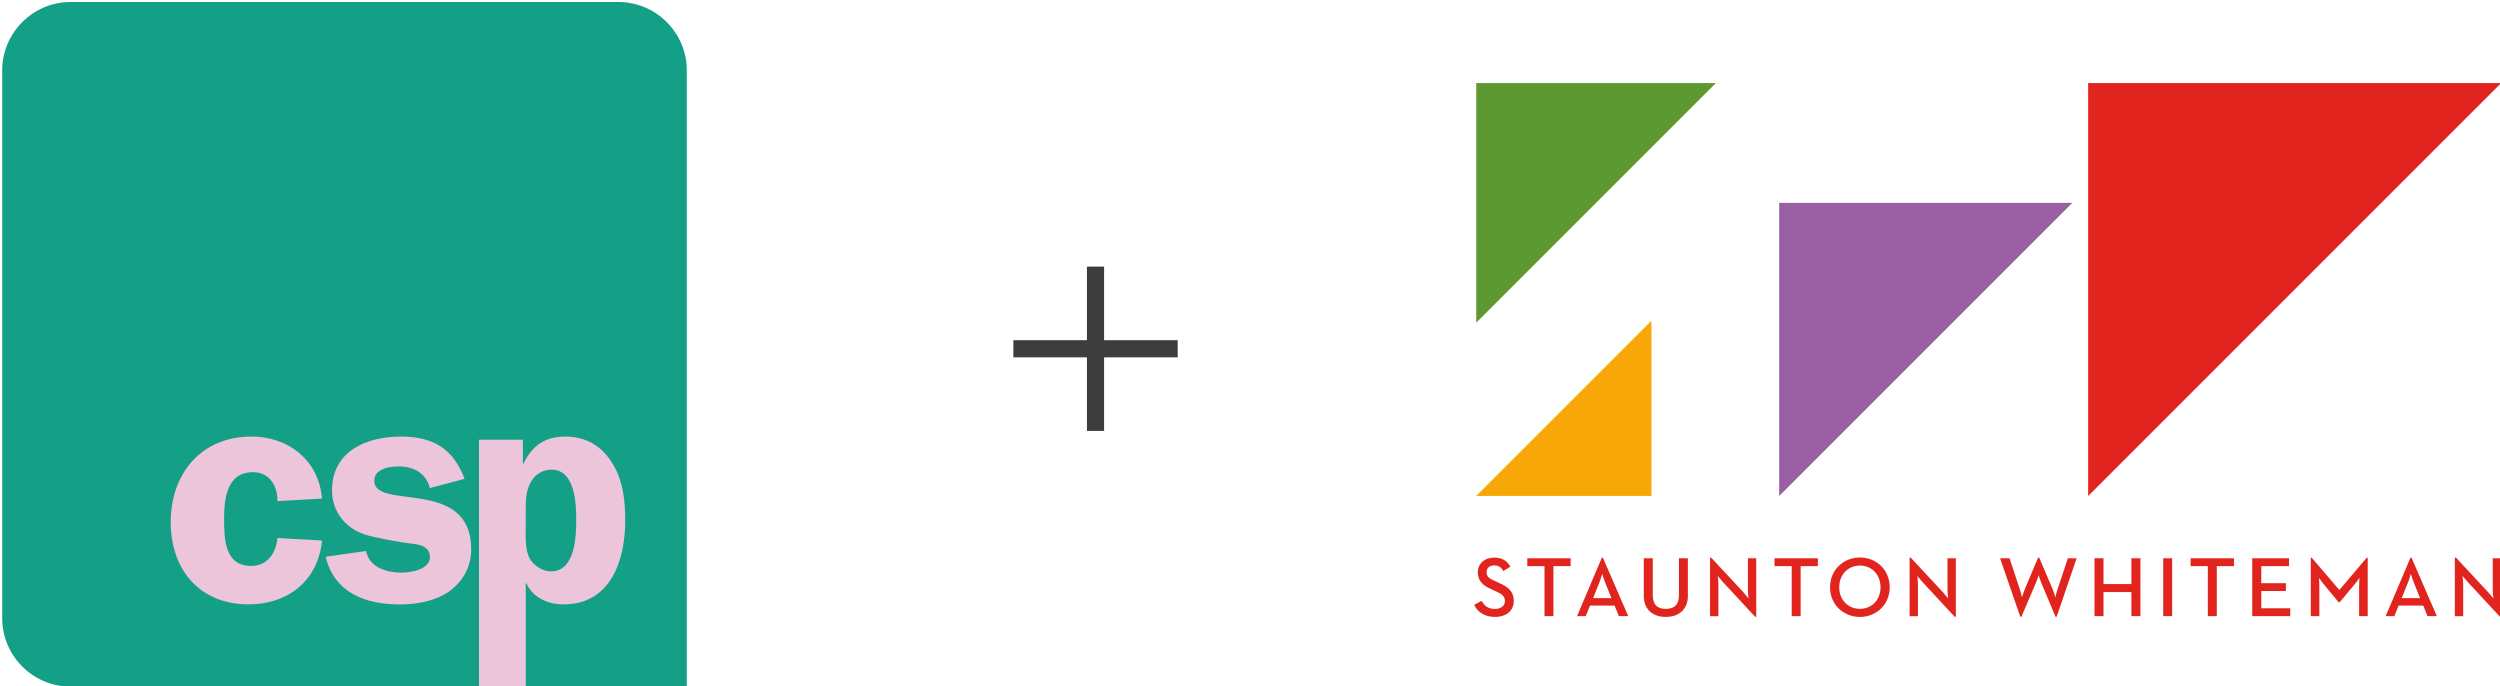
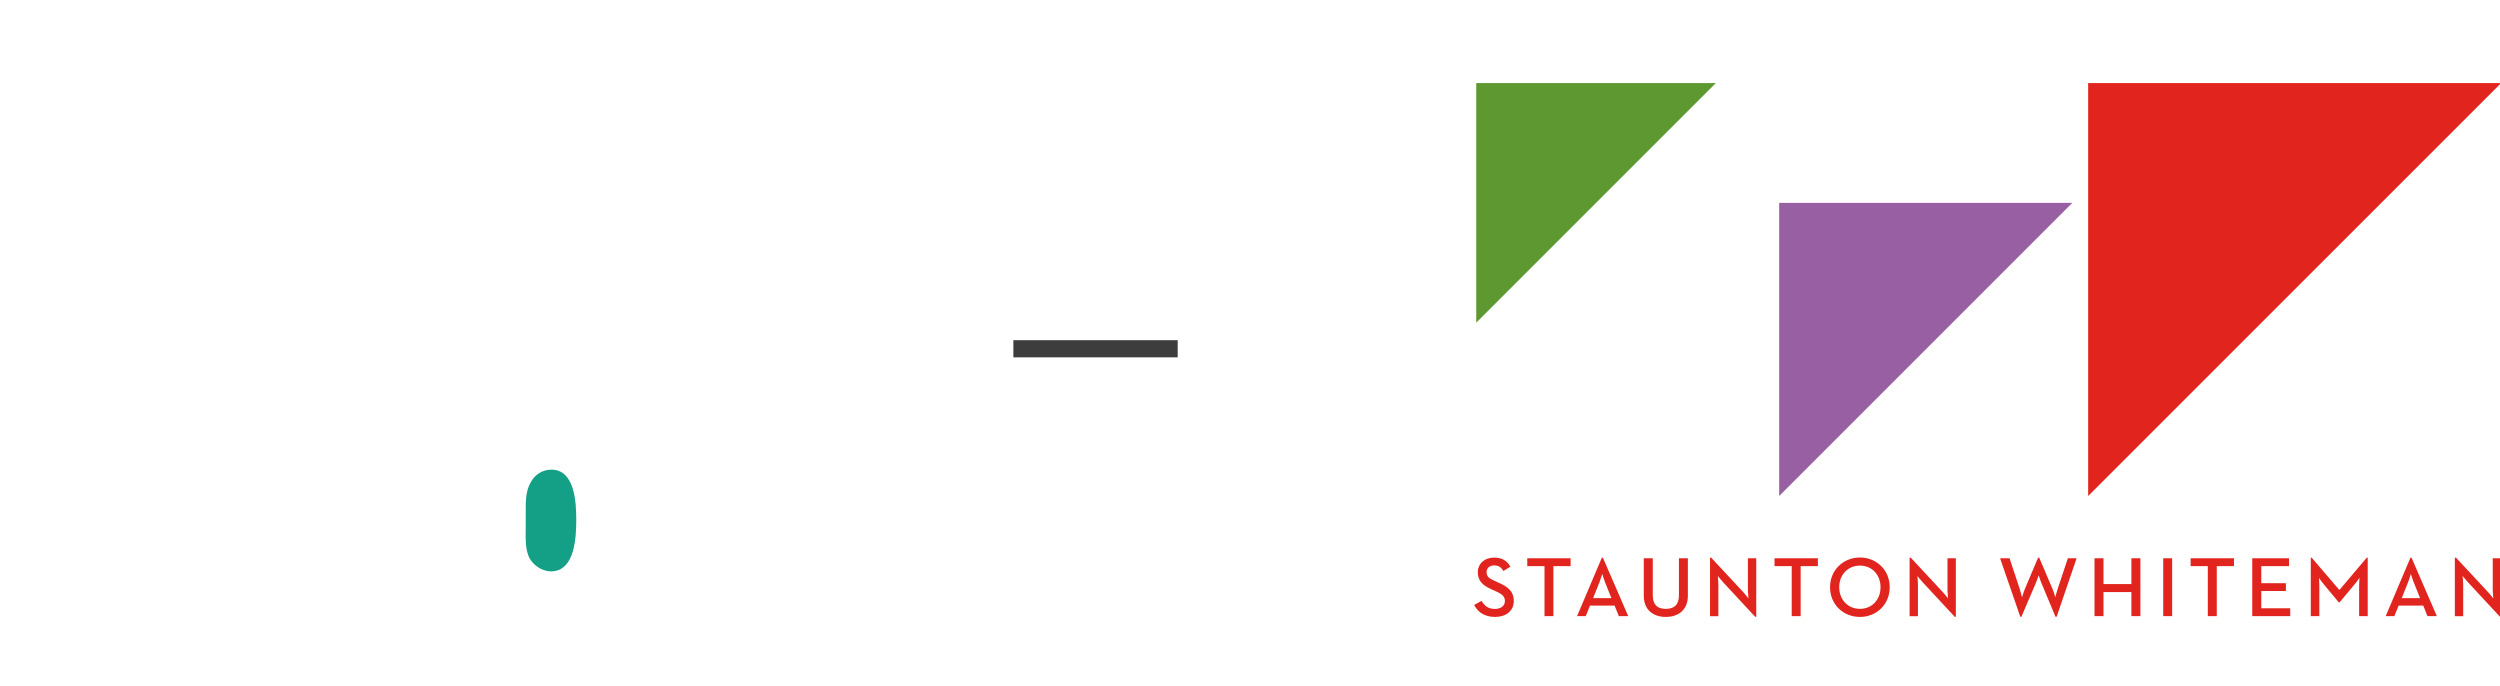
<svg xmlns="http://www.w3.org/2000/svg" id="Layer_1" data-name="Layer 1" viewBox="0 0 800 219.67">
  <defs>
    <style> .cls-1 { fill: #14a086; } .cls-2 { fill: #e1251e; } .cls-3 { fill: #3d3d3d; } .cls-4 { fill: #5d9831; } .cls-5 { fill: #f7a807; } .cls-6 { fill: #edc5db; } .cls-7 { fill: #995fa3; } </style>
  </defs>
  <g>
    <rect class="cls-3" x="347.82" y="85.31" width="5.49" height="52.58" transform="translate(238.97 462.17) rotate(-90)" />
-     <rect class="cls-3" x="347.82" y="85.31" width="5.49" height="52.58" />
  </g>
  <g>
    <polygon class="cls-4" points="472.4 26.59 472.4 103.25 549.06 26.59 472.4 26.59" />
    <polygon class="cls-2" points="668.21 26.59 668.21 158.72 800.35 26.59 668.21 26.59" />
    <polygon class="cls-7" points="569.34 64.92 569.34 158.72 663.14 64.92 569.34 64.92" />
-     <polygon class="cls-5" points="472.4 158.7 528.47 158.7 528.47 102.63 472.4 158.7" />
    <path class="cls-2" d="M478.39,197.42c3.49,0,6.02-1.88,6.02-5.12,0-2.97-1.69-4.44-4.84-5.83l-1.2-.55c-1.88-.82-2.67-1.44-2.67-2.83,0-1.25.93-2.16,2.4-2.16s2.26.57,2.97,1.8l2.26-1.39c-1.12-1.99-2.78-2.91-5.23-2.91-3.08,0-5.2,1.96-5.2,4.71s1.63,4.22,4.33,5.42l1.23.55c2.02.9,3.11,1.61,3.11,3.21s-1.34,2.54-3.22,2.54c-2.26,0-3.38-1.14-4.25-2.59l-2.37,1.31c1.04,2.1,3.16,3.84,6.68,3.84M494.23,197.17h2.86v-16h5.51v-2.53h-13.87v2.53h5.51v16ZM504.66,197.17h2.78l1.36-3.38h7.87l1.37,3.38h3l-8.12-18.72h-.33l-7.93,18.72ZM509.79,191.4l2.02-5.04c.43-1.06.87-2.64.9-2.72.03.14.52,1.72.92,2.72l2.02,5.04h-5.86ZM533.06,197.42c4.01,0,7.06-2.26,7.06-6.75v-12.02h-2.86v11.86c0,3-1.5,4.33-4.2,4.33s-4.17-1.34-4.17-4.33v-11.86h-2.88v12.02c0,4.5,3.02,6.75,7.06,6.75M561.65,197.37h.35v-18.72h-2.67v10.19c0,1.04.19,2.67.19,2.67,0,0-1.01-1.31-1.71-2.07l-10.22-10.98h-.38v18.72h2.67v-10.22c0-1.15-.19-2.67-.19-2.67,0,0,1.01,1.28,1.74,2.07l10.22,11.01ZM573.35,197.17h2.86v-16h5.51v-2.53h-13.87v2.53h5.5v16ZM595.18,197.42c5.29,0,9.53-3.98,9.53-9.51s-4.25-9.51-9.53-9.51-9.57,3.98-9.57,9.51,4.25,9.51,9.57,9.51M595.18,194.83c-3.87,0-6.63-2.97-6.63-6.92s2.75-6.92,6.63-6.92,6.59,2.97,6.59,6.92-2.72,6.92-6.59,6.92M625.51,197.37h.36v-18.72h-2.67v10.19c0,1.04.19,2.67.19,2.67,0,0-1.01-1.31-1.72-2.07l-10.22-10.98h-.38v18.72h2.67v-10.22c0-1.15-.19-2.67-.19-2.67,0,0,1.01,1.28,1.74,2.07l10.22,11.01ZM646.5,197.37h.35l4.72-11.04c.35-.88.79-2.18.82-2.24.03.08.38,1.36.76,2.24l4.61,11.04h.36l6.4-18.72h-2.81l-3.27,9.86c-.35,1.01-.74,2.56-.74,2.64-.06-.16-.46-1.66-.87-2.64l-4.28-10.05h-.36l-4.25,10.05c-.43,1.04-.87,2.56-.9,2.64-.03-.11-.39-1.63-.71-2.64l-3.27-9.86h-3.03l6.46,18.72ZM670.24,197.17h2.88v-7.71h8.92v7.71h2.89v-18.53h-2.89v8.26h-8.92v-8.26h-2.88v18.53ZM692.23,197.17h2.86v-18.53h-2.86v18.53ZM706.51,197.17h2.86v-16h5.5v-2.53h-13.87v2.53h5.5v16ZM720.72,197.17h12.15v-2.53h-9.26v-5.53h7.88v-2.48h-7.88v-5.46h8.88v-2.53h-11.77v18.53ZM739.44,197.17h2.75v-9.62c0-1.01-.11-2.59-.11-2.64.08.11.95,1.42,1.64,2.2l4.66,5.61h.32l4.67-5.61c.73-.82,1.61-2.15,1.66-2.2,0,.06-.11,1.64-.11,2.64v9.62h2.75v-18.72h-.3l-8.77,10.35-8.86-10.35h-.29v18.72ZM763.42,197.17h2.78l1.36-3.38h7.88l1.36,3.38h3l-8.12-18.72h-.33l-7.93,18.72ZM768.55,191.4l2.02-5.04c.44-1.06.87-2.64.9-2.72.03.14.52,1.72.93,2.72l2.02,5.04h-5.86ZM799.99,197.37h.36v-18.72h-2.67v10.19c0,1.04.19,2.67.19,2.67,0,0-1.01-1.31-1.72-2.07l-10.22-10.98h-.38v18.72h2.67v-10.22c0-1.15-.19-2.67-.19-2.67,0,0,1.01,1.28,1.75,2.07l10.22,11.01Z" />
  </g>
-   <rect class="cls-6" x="49.66" y="125" width="159.31" height="94.61" />
  <g>
-     <path class="cls-1" d="M143.9,189.14c-4.67,3.25-10.37,4.27-16.07,4.27-10.78,0-20.85-3.66-23.6-15.25l12.91-1.84c1.02,5.29,6.61,6.92,11.39,6.92,2.85,0,9.05-1.02,9.05-4.88,0-3.46-3.06-4.08-5.8-4.38-3.56-.41-12.1-1.93-15.36-3.05-6.1-2.14-10.17-7.43-10.17-13.94,0-12.71,11.08-17.29,22.06-17.29,10.18,0,16.78,3.86,20.34,13.53l-11.08,2.95c-1.32-4.88-5.19-6.92-10.07-6.92-3.05,0-7.73.81-7.73,4.58,0,9.66,31.02-1.32,31.02,21.97,0,5.4-2.54,10.17-6.92,13.33M80.35,181.1c5.3,0,7.94-4.17,8.45-8.94l14.24.8c-1.22,12.81-10.88,20.44-23.49,20.44-15.66,0-24.92-11.09-24.92-26.34s9.56-27.36,25.84-27.36c12,0,21.56,7.73,22.58,19.84l-14.24.81c0-4.69-2.44-9.26-7.84-9.26-8.23,0-9.25,8.14-9.25,14.75s.11,15.25,8.64,15.25M197.89.64H22.58C10.54.64.7,10.49.7,22.52v175.31c0,12.04,9.84,21.88,21.88,21.88h130.7v-78.99h14.04v7.63h.2c2.74-5.7,6.81-8.65,13.43-8.65s11.79,3.06,15.25,8.96c3.25,5.48,3.87,11.69,3.87,18,0,12.7-4.68,26.74-19.73,26.74-5.09,0-9.77-2.14-11.9-6.72h-.2v33.02h51.54V22.52c0-12.04-9.84-21.88-21.89-21.88" />
    <path class="cls-1" d="M176.36,182.83c7.73,0,8.04-11.29,8.04-16.57s-.41-15.97-7.94-15.97c-2.95,0-5.39,1.63-6.71,4.18-1.52,2.75-1.52,5.89-1.52,8.94v5.08c0,3.26-.31,7.63,1.42,10.48,1.43,2.25,4.07,3.87,6.71,3.87" />
  </g>
</svg>